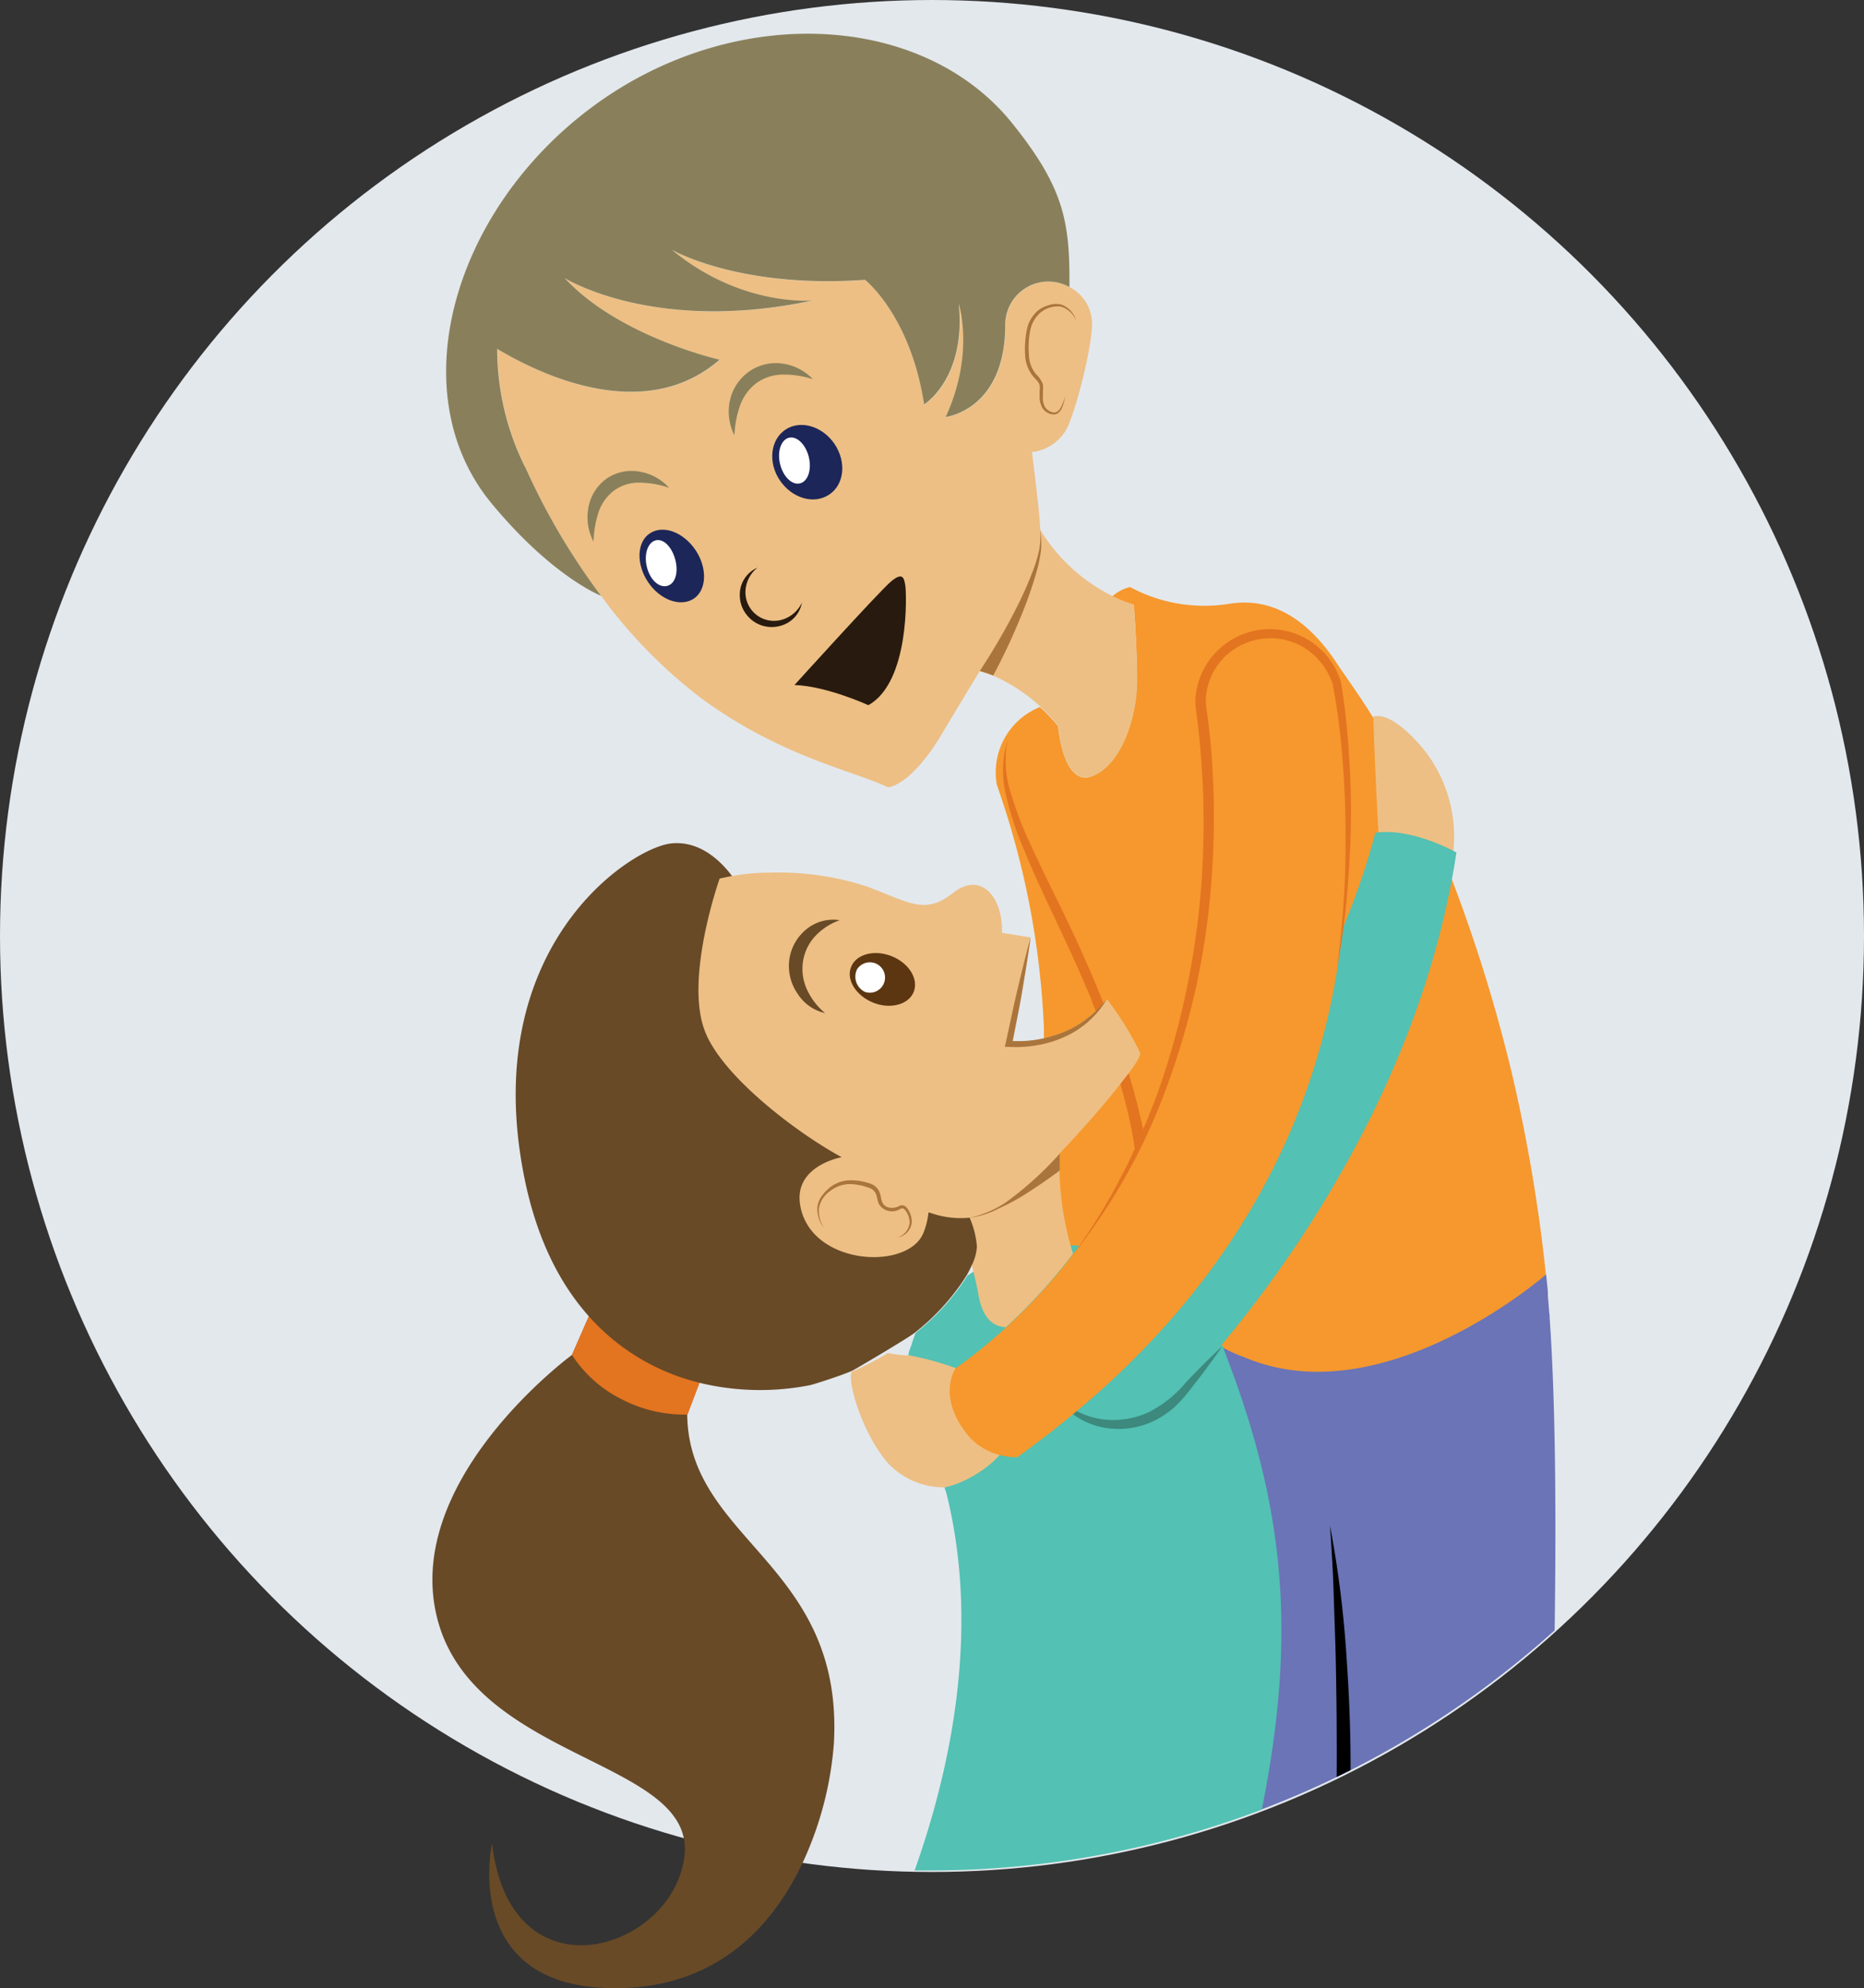
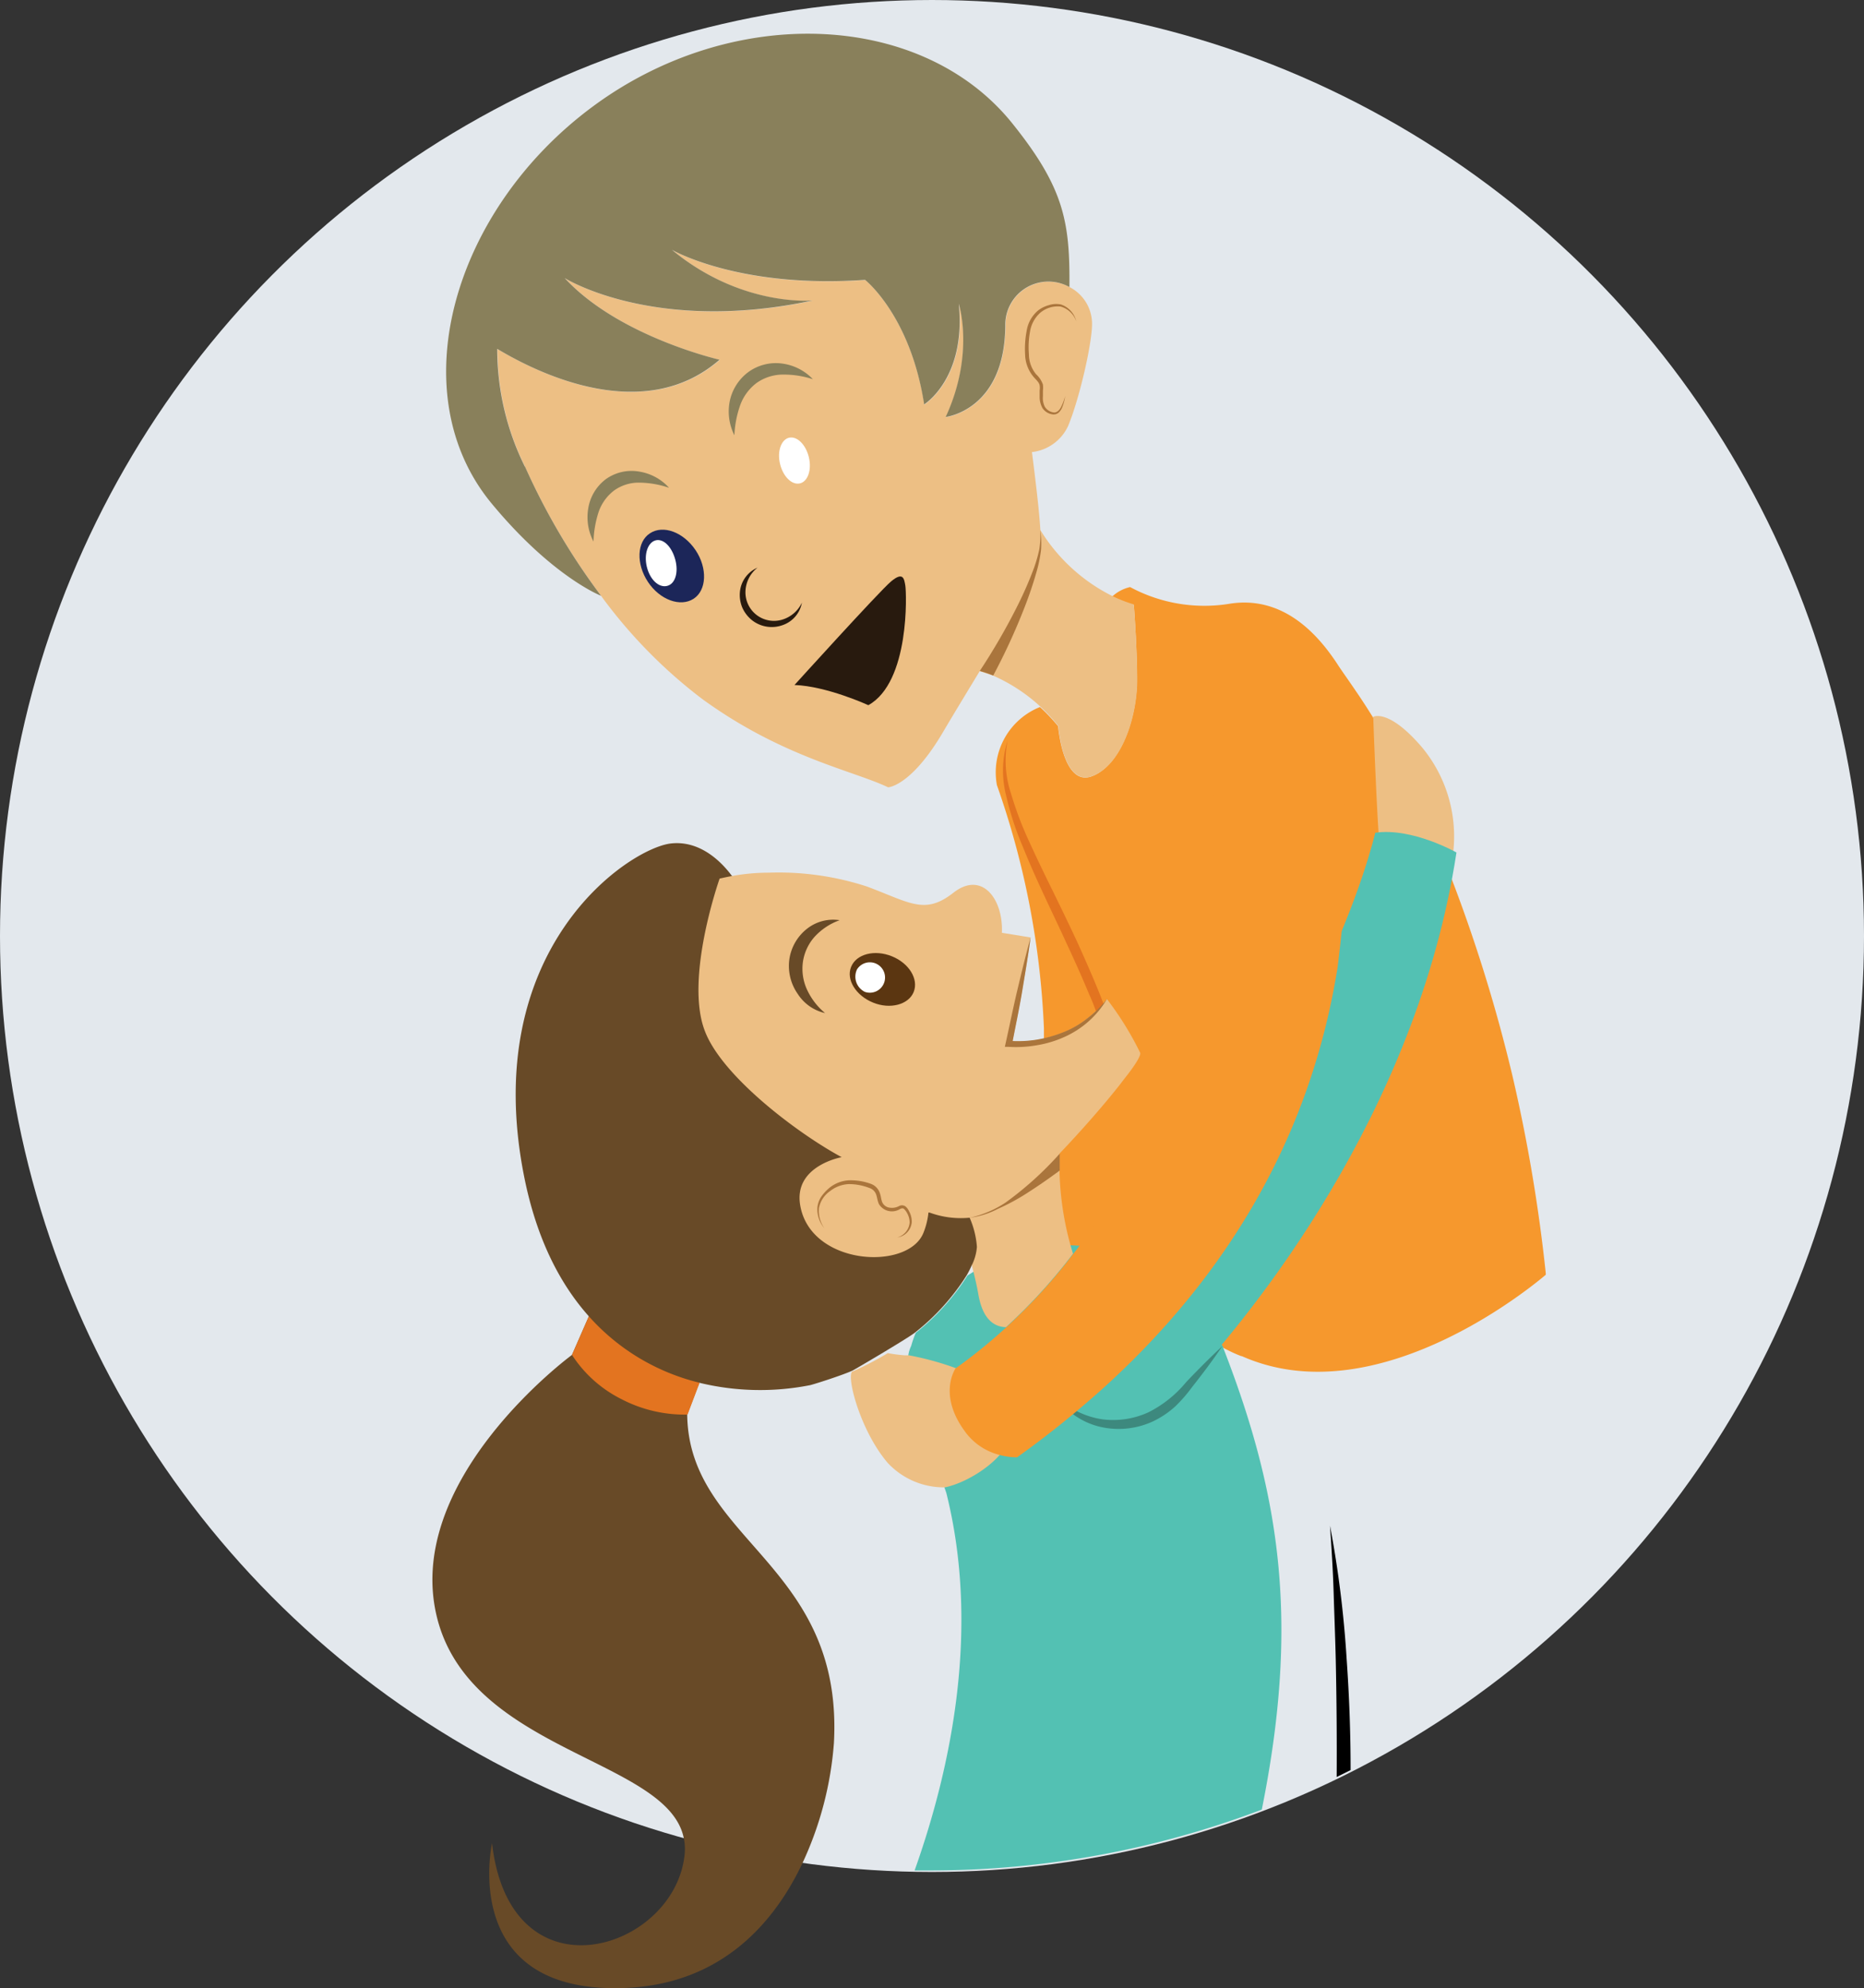
<svg xmlns="http://www.w3.org/2000/svg" viewBox="0 0 220.82 235.5">
  <rect x="0" y="0" width="220.82" height="235.5" fill="#333333" stroke="none" />
  <title>Dependent1</title>
  <g id="e3f7c505-4511-4616-88d5-e3e2e39d0415" data-name="Layer 8">
    <ellipse cx="110.41" cy="110.87" rx="110.41" ry="110.87" fill="#e3e8ed" />
  </g>
  <g id="ab561e9b-60e3-4e2e-a5c9-b511f2f8d900" data-name="Layer 15">
-     <path d="M183.58,156.12c0-.21,0-.42-.05-.62-.05-.67-.1-1.32-.16-2,0-.17,0-.34,0-.51-.07-.7-.14-1.38-.21-2h0c-4-5.7-21.65,12.2-38.28,2.58l-3.59,2.64c7,17.94,0,52.07,8.18,58.12q4.56-1.74,8.92-3.85l1.65-.82a110.79,110.79,0,0,0,24.13-16.54C184.36,179.69,184.29,166.17,183.58,156.12Z" fill="#6a74b6" />
-   </g>
+     </g>
  <g id="a60a8964-68b2-4f63-ad6e-b0060c1a0078" data-name="Layer 12">
    <path d="M183.12,151l0-.19a192.18,192.18,0,0,0-3.94-23.35A184.81,184.81,0,0,0,172,104.18,127.92,127.92,0,0,0,162.67,85v0l-.74-1.17c-.42-.65-.82-1.26-1.21-1.83l-.1-.14-.05-.08h0c-.91-1.34-1.62-2.32-2.06-3-2.4-3.7-6.57-8.34-13-7.24a18.55,18.55,0,0,1-11.63-2,4.58,4.58,0,0,0-2.12,1.12,16.24,16.24,0,0,0,2.56,1c.13,1.75.38,5.45.38,8.79,0,4.57-1.92,10.22-5.35,11.5s-4-5.93-4-5.93a22.4,22.4,0,0,0-2.15-2.27h0A8.33,8.33,0,0,0,118.1,93a98.65,98.65,0,0,1,5.57,28.81c0,.5,0,1,0,1.5h0c.93,15.69,3.79,36.16,3.79,36.16l9.07-9.68.16,1.29a4.82,4.82,0,0,0,2.21,4.89c2.83,1.72,5.65,3.74,8.16,4.67h.06C163.7,168,183.09,151,183.12,151Z" fill="#f6982d" />
-     <path d="M129.43,118.79s4.55,11.3,5.12,18.44,1.81,1.07,1-2.89a86.15,86.15,0,0,0-5.14-16.23c-2.81-6.59-1,.68-1,.68" fill="#e37420" />
  </g>
  <g id="a9256254-3cdd-4786-a8d5-669185db356f" data-name="Layer 14">
    <path d="M145,159.89l-.06-.17-.05-.12a.26.26,0,0,0,0-.08v0h0c-13.14-20.64-30-8.28-29.51-8.91l-.77.48a26.82,26.82,0,0,1-6.12,6.78,11.7,11.7,0,0,0-.54,1.54,4.3,4.3,0,0,0-.26.69c-.9,3.5,2.61,11.42,4.42,16.75,4,16,.62,32.4-3.76,44.71l1.75,0a110.65,110.65,0,0,0,39.38-7.21C153.85,192.61,151.88,177.64,145,159.89Z" fill="#53c1b3" />
  </g>
  <g id="a1409336-90ba-44fc-ba17-4f7f55415ff7" data-name="Layer 13">
    <path d="M113.72,123,100.4,112.18s-9-7.25-13.68-8.41c-1.16-1.57-3.7-4.25-7.23-3.86-4.93.55-22.84,12.41-17.37,39.59,1.47,7.28,4.22,12.59,7.64,16.42l-2,4.57s-20.43,15-15.87,31.56C56.2,207.57,79.1,208.43,81,217.71a6.22,6.22,0,0,1,.09,2.08c-1.27,11.31-20.65,17.35-22.8-1.46,0,0-4,17.88,15.69,17.15,11.34-.42,17.71-7.56,21.15-14.93a40.81,40.81,0,0,0,3.66-14.08c1.17-21.26-17.2-23.95-17.38-38.91l1.43-3.77a30.51,30.51,0,0,0,13.05.3c.17,0,3.72-1.12,5.08-1.73.17-.07,6.59-3.84,7.43-4.52a26.82,26.82,0,0,0,6.12-6.78,10.7,10.7,0,0,0,.59-1.17l2-1.71,1.65-8.47Z" fill="#684a27" />
  </g>
  <g id="a0cf1fc8-819a-4c29-847d-ddaa0367ab79" data-name="Layer 10">
    <path d="M134.31,71.59a16.24,16.24,0,0,1-2.56-1,21,21,0,0,1-8.5-7.8c-.14-2.33-.57-5.85-1-9.24a5.39,5.39,0,0,0,4.27-3.06c1.4-3.32,3-10.42,2.84-12.44A4.89,4.89,0,0,0,126.69,34a5.11,5.11,0,0,0-7.57,4.47c0,10.15-7.06,10.94-7.06,10.94,3.47-7.49,1.55-13.42,1.55-13.42.91,8.85-4.1,11.93-4.1,11.93-1.65-10.52-7-14.75-7-14.75-15,1.06-22.88-3.56-22.88-3.56,8.23,6.84,16.68,6,16.68,6-18.8,4-29.38-2.65-29.38-2.65,6.39,6.94,18.34,9.67,18.34,9.67-8.95,7.8-21.49,1.63-26.34-1.29a31.46,31.46,0,0,0,3.27,13.94v0a79.48,79.48,0,0,0,9,15.29A59,59,0,0,0,83.14,82.76c9.49,6.93,18,8.54,22.07,10.5,0,0,2.75-.1,6.58-6.67,1.18-2,2.71-4.51,4.27-7.09l1.57.52a20.32,20.32,0,0,1,5.6,3.66A22.4,22.4,0,0,1,125.38,86s.53,7.21,4,5.93,5.35-6.93,5.35-11.5C134.69,77,134.44,73.34,134.31,71.59Z" fill="#edbf84" />
    <path d="M135.07,124.7a37.34,37.34,0,0,0-3.94-6.36,13,13,0,0,1-2.36,2.33,10.89,10.89,0,0,1-2.84,1.64,15,15,0,0,1-3.15.88,13.47,13.47,0,0,1-2.83.14c.38-2,.78-3.93,1.12-5.91s.74-4.24,1-6.38l-3.38-.55c.18-4-2.37-7.39-5.75-4.74s-5.11,1.18-10.21-.73a33.71,33.71,0,0,0-11.63-1.65,24.6,24.6,0,0,0-4.41.4q-.73.14-1.44.3s-4.15,11.72-1.77,18c2,5.4,11.06,12.22,16.23,15,0,0-5.69,1-4.92,5.66,1.18,7.2,12.81,7.85,14.61,3.29a8.94,8.94,0,0,0,.59-2.39l.13,0a10.74,10.74,0,0,0,4.75.61,10.46,10.46,0,0,1,.86,3.46,5.93,5.93,0,0,1-.61,2.18c.07.22.12.46.18.69.22.87.43,1.78.6,2.75.49,2.81,1.74,3.84,3.27,3.89a65.36,65.36,0,0,0,7.94-8.7l-.31-1.07a36.08,36.08,0,0,1-1.28-8.46l0-2.34c2.62-2.74,5.36-5.88,7.23-8.27l.28-.37.27-.35C134.51,126.13,135.19,125,135.07,124.7Z" fill="#edbf84" />
  </g>
  <g id="a548bcd3-424e-4829-bad9-bfc96ac906f4" data-name="Layer 4">
    <path d="M101.5,162.14l.16-.07Z" fill="#ccffd2" />
    <path d="M104.71,160.46l.08-.05Z" fill="#ccffd2" />
    <path d="M102.26,161.78l.15-.08Z" fill="#ccffd2" />
    <path d="M102.82,161.5l.22-.12Z" fill="#ccffd2" />
-     <path d="M103.84,161l.18-.09Z" fill="#ccffd2" />
    <path d="M104.29,160.7l.14-.08Z" fill="#ccffd2" />
    <path d="M103.35,161.22l.2-.11Z" fill="#ccffd2" />
    <path d="M62.17,55.26A31.46,31.46,0,0,1,58.9,41.32c4.85,2.92,17.39,9.09,26.34,1.29,0,0-11.95-2.73-18.34-9.67,0,0,10.58,6.66,29.38,2.65,0,0-8.45.82-16.68-6,0,0,7.92,4.62,22.88,3.56,0,0,5.38,4.23,7,14.75,0,0,5-3.08,4.1-11.93,0,0,1.92,5.93-1.55,13.42,0,0,7.06-.79,7.06-10.94A5.11,5.11,0,0,1,126.69,34c.07-7.69-.62-11.74-6.78-19.4-10.63-13.22-33-14.3-49.66-2s-22.81,34-12,47.05C65.44,68.34,71.2,70.57,71.2,70.57h0a79.48,79.48,0,0,1-9-15.29Z" fill="#89805b" />
-     <path d="M93.05,50.89c-1.79,1.19-2.09,3.89-.67,6s4,2.91,5.83,1.71,2.08-3.89.66-6S94.84,49.7,93.05,50.89Z" fill="#1c2659" />
    <path d="M89.62,45.37a5.45,5.45,0,0,1,3.07-1,11.21,11.21,0,0,1,3.61.55,6.09,6.09,0,0,0-3.53-1.84,5.55,5.55,0,0,0-4.13,1,5.74,5.74,0,0,0-2.22,3.6A6.29,6.29,0,0,0,87,51.56a12.24,12.24,0,0,1,.7-3.6A5.76,5.76,0,0,1,89.62,45.37Z" fill="#89805b" />
    <path d="M75.83,55.88a5.23,5.23,0,0,0-4.06.88,5.4,5.4,0,0,0-2.1,3.57,6.22,6.22,0,0,0,.64,3.82,12.52,12.52,0,0,1,.61-3.52,5.42,5.42,0,0,1,1.83-2.53,5,5,0,0,1,3-.93,11.28,11.28,0,0,1,3.51.61A6,6,0,0,0,75.83,55.88Z" fill="#89805b" />
    <path d="M77,63.17c-1.56,1-1.66,3.62-.24,5.76s3.84,3,5.4,2,1.67-3.62.25-5.75S78.58,62.13,77,63.17Z" fill="#1c2659" />
    <path d="M92.52,73.44a3.38,3.38,0,0,1-4.21-3.34,3.74,3.74,0,0,1,1.43-2.86,3.47,3.47,0,0,0-2.08,2.82,3.88,3.88,0,0,0,.26,1.87,4,4,0,0,0,1.16,1.53,3.79,3.79,0,0,0,3.63.59A3.47,3.47,0,0,0,95,71.38,3.78,3.78,0,0,1,92.52,73.44Z" fill="#281a0e" />
    <path d="M105.54,68.89c-1.44,1.23-11.42,12.25-11.42,12.25,3.83.13,8.75,2.39,8.75,2.39,4.93-2.74,4.52-13.34,4.38-14.16S107,67.66,105.54,68.89Z" fill="#281a0e" />
    <path d="M73.58,165.71a16.21,16.21,0,0,0,7.87,1.85l1.43-3.77a25.63,25.63,0,0,1-13.12-7.87l-2,4.57A14.92,14.92,0,0,0,73.58,165.71Z" fill="#e37420" />
    <path d="M157.56,180.72c.18,2.64.35,5.28.43,7.92s.19,5.28.25,7.92q.15,7,.11,13.93l1.65-.82c0-4.39-.16-8.78-.47-13.17A126.68,126.68,0,0,0,157.56,180.72Z" />
    <path d="M93.47,51.85c-.94.23-1.42,1.62-1.06,3.11s1.4,2.52,2.35,2.3,1.42-1.62,1.06-3.11S94.42,51.63,93.47,51.85Z" fill="#fff" />
    <path d="M77.69,64c-.94.23-1.42,1.62-1.07,3.11S78,69.63,79,69.41,80.4,67.79,80,66.3,78.63,63.78,77.69,64Z" fill="#fff" />
    <path d="M121.39,71.9a45.92,45.92,0,0,0,1.49-4.47,16.39,16.39,0,0,0,.45-2.32,12.29,12.29,0,0,0-.08-2.35,11.91,11.91,0,0,1-.13,2.32,17.21,17.21,0,0,1-.64,2.23,44.55,44.55,0,0,1-1.85,4.26,74.52,74.52,0,0,1-4.53,7.86l0,.06a12,12,0,0,1,1.56.53h0A74.64,74.64,0,0,0,121.39,71.9Z" fill="#aa753c" />
    <path d="M121.38,141.51q2.13-1.35,4.16-2.86h0c0-.29,0-2,0-2a39.92,39.92,0,0,1-6.42,5.8,12.54,12.54,0,0,1-4.26,1.8,10.06,10.06,0,0,0,3.36-1.06A25.36,25.36,0,0,0,121.38,141.51Z" fill="#aa753c" />
    <path d="M127.59,111.52c-.91-1.94-1.84-3.88-2.78-5.79s-1.88-3.84-2.76-5.77A41.77,41.77,0,0,1,119.77,94a12.36,12.36,0,0,1-.41-6.27,11.92,11.92,0,0,0-.19,6.41,35.43,35.43,0,0,0,2,6.16c1.6,4,3.53,7.82,5.3,11.7.9,1.93,1.77,3.88,2.58,5.83.31.67.58,1.37.83,2.07.15-.16.3-.31.44-.48l.4-.51c-.18-.51-.37-1-.58-1.51C129.34,115.43,128.47,113.47,127.59,111.52Z" fill="#e37420" />
    <path d="M103.43,118.76c2,.82,4.2.26,4.81-1.26s-.55-3.41-2.59-4.23-4.2-.27-4.82,1.25S101.39,117.93,103.43,118.76Z" fill="#5b3611" />
    <path d="M97.74,120a7.94,7.94,0,0,1-2.17-2.85,5.92,5.92,0,0,1-.45-3.22A5.72,5.72,0,0,1,96.47,111a7.39,7.39,0,0,1,3-2,5,5,0,0,0-3.85,1,5.63,5.63,0,0,0-2.11,3.64,5.78,5.78,0,0,0,1,4.1A5.2,5.2,0,0,0,97.74,120Z" fill="#684a27" />
    <path d="M102.46,117.49a1.8,1.8,0,1,0-.93-2.67A2,2,0,0,0,102.46,117.49Z" fill="#fff" />
    <path d="M122.1,111c-.29,2.14-.65,4.26-1,6.38s-.81,4.24-1.21,6.35l-.32-.44a14.13,14.13,0,0,0,3.24-.14,15,15,0,0,0,3.15-.88,10.89,10.89,0,0,0,2.84-1.64,13,13,0,0,0,2.36-2.33,11.08,11.08,0,0,1-5,4.5,12.89,12.89,0,0,1-3.26,1,14.18,14.18,0,0,1-3.45.2l-.41,0,.09-.41c.47-2.1.89-4.21,1.39-6.31S121.52,113.12,122.1,111Z" fill="#aa753c" />
    <path d="M97.66,145.49a3.5,3.5,0,0,1-.83-2.42,2.81,2.81,0,0,1,.42-1.26,5.32,5.32,0,0,1,.88-1,4,4,0,0,1,2.46-1,7,7,0,0,1,2.61.43,1.75,1.75,0,0,1,1,1c.18.45.18.9.34,1.22a1.11,1.11,0,0,0,.85.59,1.77,1.77,0,0,0,1.12-.19.72.72,0,0,1,.78.06,1.64,1.64,0,0,1,.41.57,2.49,2.49,0,0,1,.31,1.31,2,2,0,0,1-1.71,1.78,2,2,0,0,0,1.46-1.79,2.35,2.35,0,0,0-.33-1.15,1.85,1.85,0,0,0-.35-.45c-.13-.09-.23-.07-.42,0a1.81,1.81,0,0,1-2.53-.55c-.21-.45-.22-.9-.37-1.23a1.25,1.25,0,0,0-.79-.7,6.69,6.69,0,0,0-2.41-.45,3.84,3.84,0,0,0-2.24.84,3.14,3.14,0,0,0-1.3,2A3.56,3.56,0,0,0,97.66,145.49Z" fill="#aa753c" />
    <path d="M127.5,38.06a2.75,2.75,0,0,0-1.86-1.75,3.2,3.2,0,0,0-2.42.75,3.77,3.77,0,0,0-1.2,2.23,10.27,10.27,0,0,0-.13,2.66,3.76,3.76,0,0,0,.85,2.38,3,3,0,0,1,.81,1.22,3,3,0,0,1,0,.74c0,.22,0,.45,0,.67a2.28,2.28,0,0,0,.23,1.23,1.46,1.46,0,0,0,1,.66c.41.08.75-.28.94-.68a6.24,6.24,0,0,0,.47-1.27,5.68,5.68,0,0,1-.35,1.33,1.74,1.74,0,0,1-.38.6.89.89,0,0,1-.7.26,1.71,1.71,0,0,1-1.25-.73,2.72,2.72,0,0,1-.35-1.4c0-.24,0-.47,0-.7a2.08,2.08,0,0,0,0-.62c-.06-.35-.42-.65-.72-1a4.26,4.26,0,0,1-1-2.65,11.28,11.28,0,0,1,.18-2.78A3.94,3.94,0,0,1,123,36.76a3.62,3.62,0,0,1,1.28-.62,2.73,2.73,0,0,1,1.42-.07A2.79,2.79,0,0,1,127.5,38.06Z" fill="#aa753c" />
  </g>
  <g id="b1889408-a767-4ac3-b12a-ddfb889a6c0e" data-name="Layer 11">
    <path d="M168.51,100.63A23.36,23.36,0,0,1,172,102a16.53,16.53,0,0,0-3.5-13.43c-4-4.7-5.82-3.66-5.82-3.66h0s.35,10.07.72,15A16.48,16.48,0,0,1,168.51,100.63Z" fill="#edbf84" />
    <path d="M162.92,98.64s-7.1,31-34.46,52.75c-.39.31-.78.63-1.19.94l-.27.22,0,0c-3.81,3.65-4.46,9.31-1.37,12.91s8.65,3.83,12.83.74l0,0,.22-.22c.35-.35,1.14-1.14,2.27-2.36,7-7.63,26.86-31.48,31.59-62.64C172.58,101,167.31,98,162.92,98.64Z" fill="#53c1b3" />
    <path d="M140.54,163.69a13.88,13.88,0,0,1-4.45,3.58,10,10,0,0,1-5.5.85,9.82,9.82,0,0,1-3.09-1l-.43.36a8.71,8.71,0,0,0,3.35,1.55,9.69,9.69,0,0,0,6.2-.68,10.88,10.88,0,0,0,2.61-1.76,17.42,17.42,0,0,0,2-2.3c1.24-1.57,2.45-3.17,3.57-4.84C143.33,160.83,141.92,162.24,140.54,163.69Z" fill="#3d897e" />
  </g>
  <g id="fd069ab3-98be-4f88-96b9-f675b9acbec1" data-name="Layer 9">
    <path d="M115.76,168.2c-3.05-4.34-1.08-5.48-1-5.54a34.76,34.76,0,0,0-7.08-2.12l-.51,0a19.12,19.12,0,0,1-2-.26h0l-.32.19-.08.05-.28.16-.14.08-.27.16-.18.09-.29.16-.2.11-.31.16-.22.12-.41.2-.15.08-.6.29-.16.07-.49.22-.06,0c-.83.37.84,7,4.17,10.88a9.09,9.09,0,0,0,6.78,2.88c2.76-.6,6.15-2.87,7.3-5C117.88,170.81,117,170,115.76,168.2Z" fill="#edbf84" />
    <path d="M159.38,97.83c0-2.81-.17-5.63-.4-8.43a82.28,82.28,0,0,0-1.09-8.32,7.93,7.93,0,0,0-3.17-4.22,7.65,7.65,0,0,0-5.12-1.22A7.77,7.77,0,0,0,144.89,78a7.62,7.62,0,0,0-2.09,4.81v.5l0,.1.1.71.19,1.44c.12,1,.22,1.92.31,2.89.17,1.92.26,3.85.32,5.79a101.76,101.76,0,0,1-.38,11.58,92,92,0,0,1-1.77,11.45,91.41,91.41,0,0,1-3.27,11.12,71.18,71.18,0,0,1-11.16,20.14,65.36,65.36,0,0,1-7.94,8.7,63,63,0,0,1-6,4.86h0s-2.09,3,1,7.31a7.21,7.21,0,0,0,4.18,2.93,7.55,7.55,0,0,0,2.11.29c2.29-1.63,4.49-3.33,6.62-5.1l.43-.36c1.29-1.08,2.56-2.18,3.8-3.32,13.79-12.7,23.68-28.73,27-48.54l.1-.59v0l.07-.54c.32-2.63.6-5.26.75-7.9C159.37,103.47,159.4,100.65,159.38,97.83Z" fill="#f6982d" />
-     <path d="M159.8,89.34a83.89,83.89,0,0,0-.93-8.48v0a8.79,8.79,0,0,0-9.39-6.28,8.84,8.84,0,0,0-5.41,2.66,8.73,8.73,0,0,0-2.45,5.53l0,.39v.19l0,.26.1.72.18,1.42c.11.94.21,1.89.29,2.84.16,1.91.28,3.81.35,5.72a101.69,101.69,0,0,1-.3,11.45,95.47,95.47,0,0,1-4.65,22.41c-.87,2.54-1.87,5-3,7.49l0,.09v0a73.56,73.56,0,0,1-6.69,11.77l-.71,1a71.18,71.18,0,0,0,11.16-20.14,91.41,91.41,0,0,0,3.27-11.12,92,92,0,0,0,1.77-11.45,101.76,101.76,0,0,0,.38-11.58c-.06-1.94-.15-3.87-.32-5.79-.09-1-.19-1.93-.31-2.89l-.19-1.44-.1-.71,0-.1v-.5A7.62,7.62,0,0,1,144.89,78a7.77,7.77,0,0,1,4.71-2.35,7.65,7.65,0,0,1,5.12,1.22,7.93,7.93,0,0,1,3.17,4.22A82.28,82.28,0,0,1,159,89.4c.23,2.8.38,5.62.4,8.43s0,5.64-.19,8.46c-.15,2.64-.43,5.27-.75,7.9l-.06.52c.48-2.78.91-5.58,1.15-8.4s.43-5.64.48-8.48S160,92.17,159.8,89.34Z" fill="#e37420" />
  </g>
</svg>